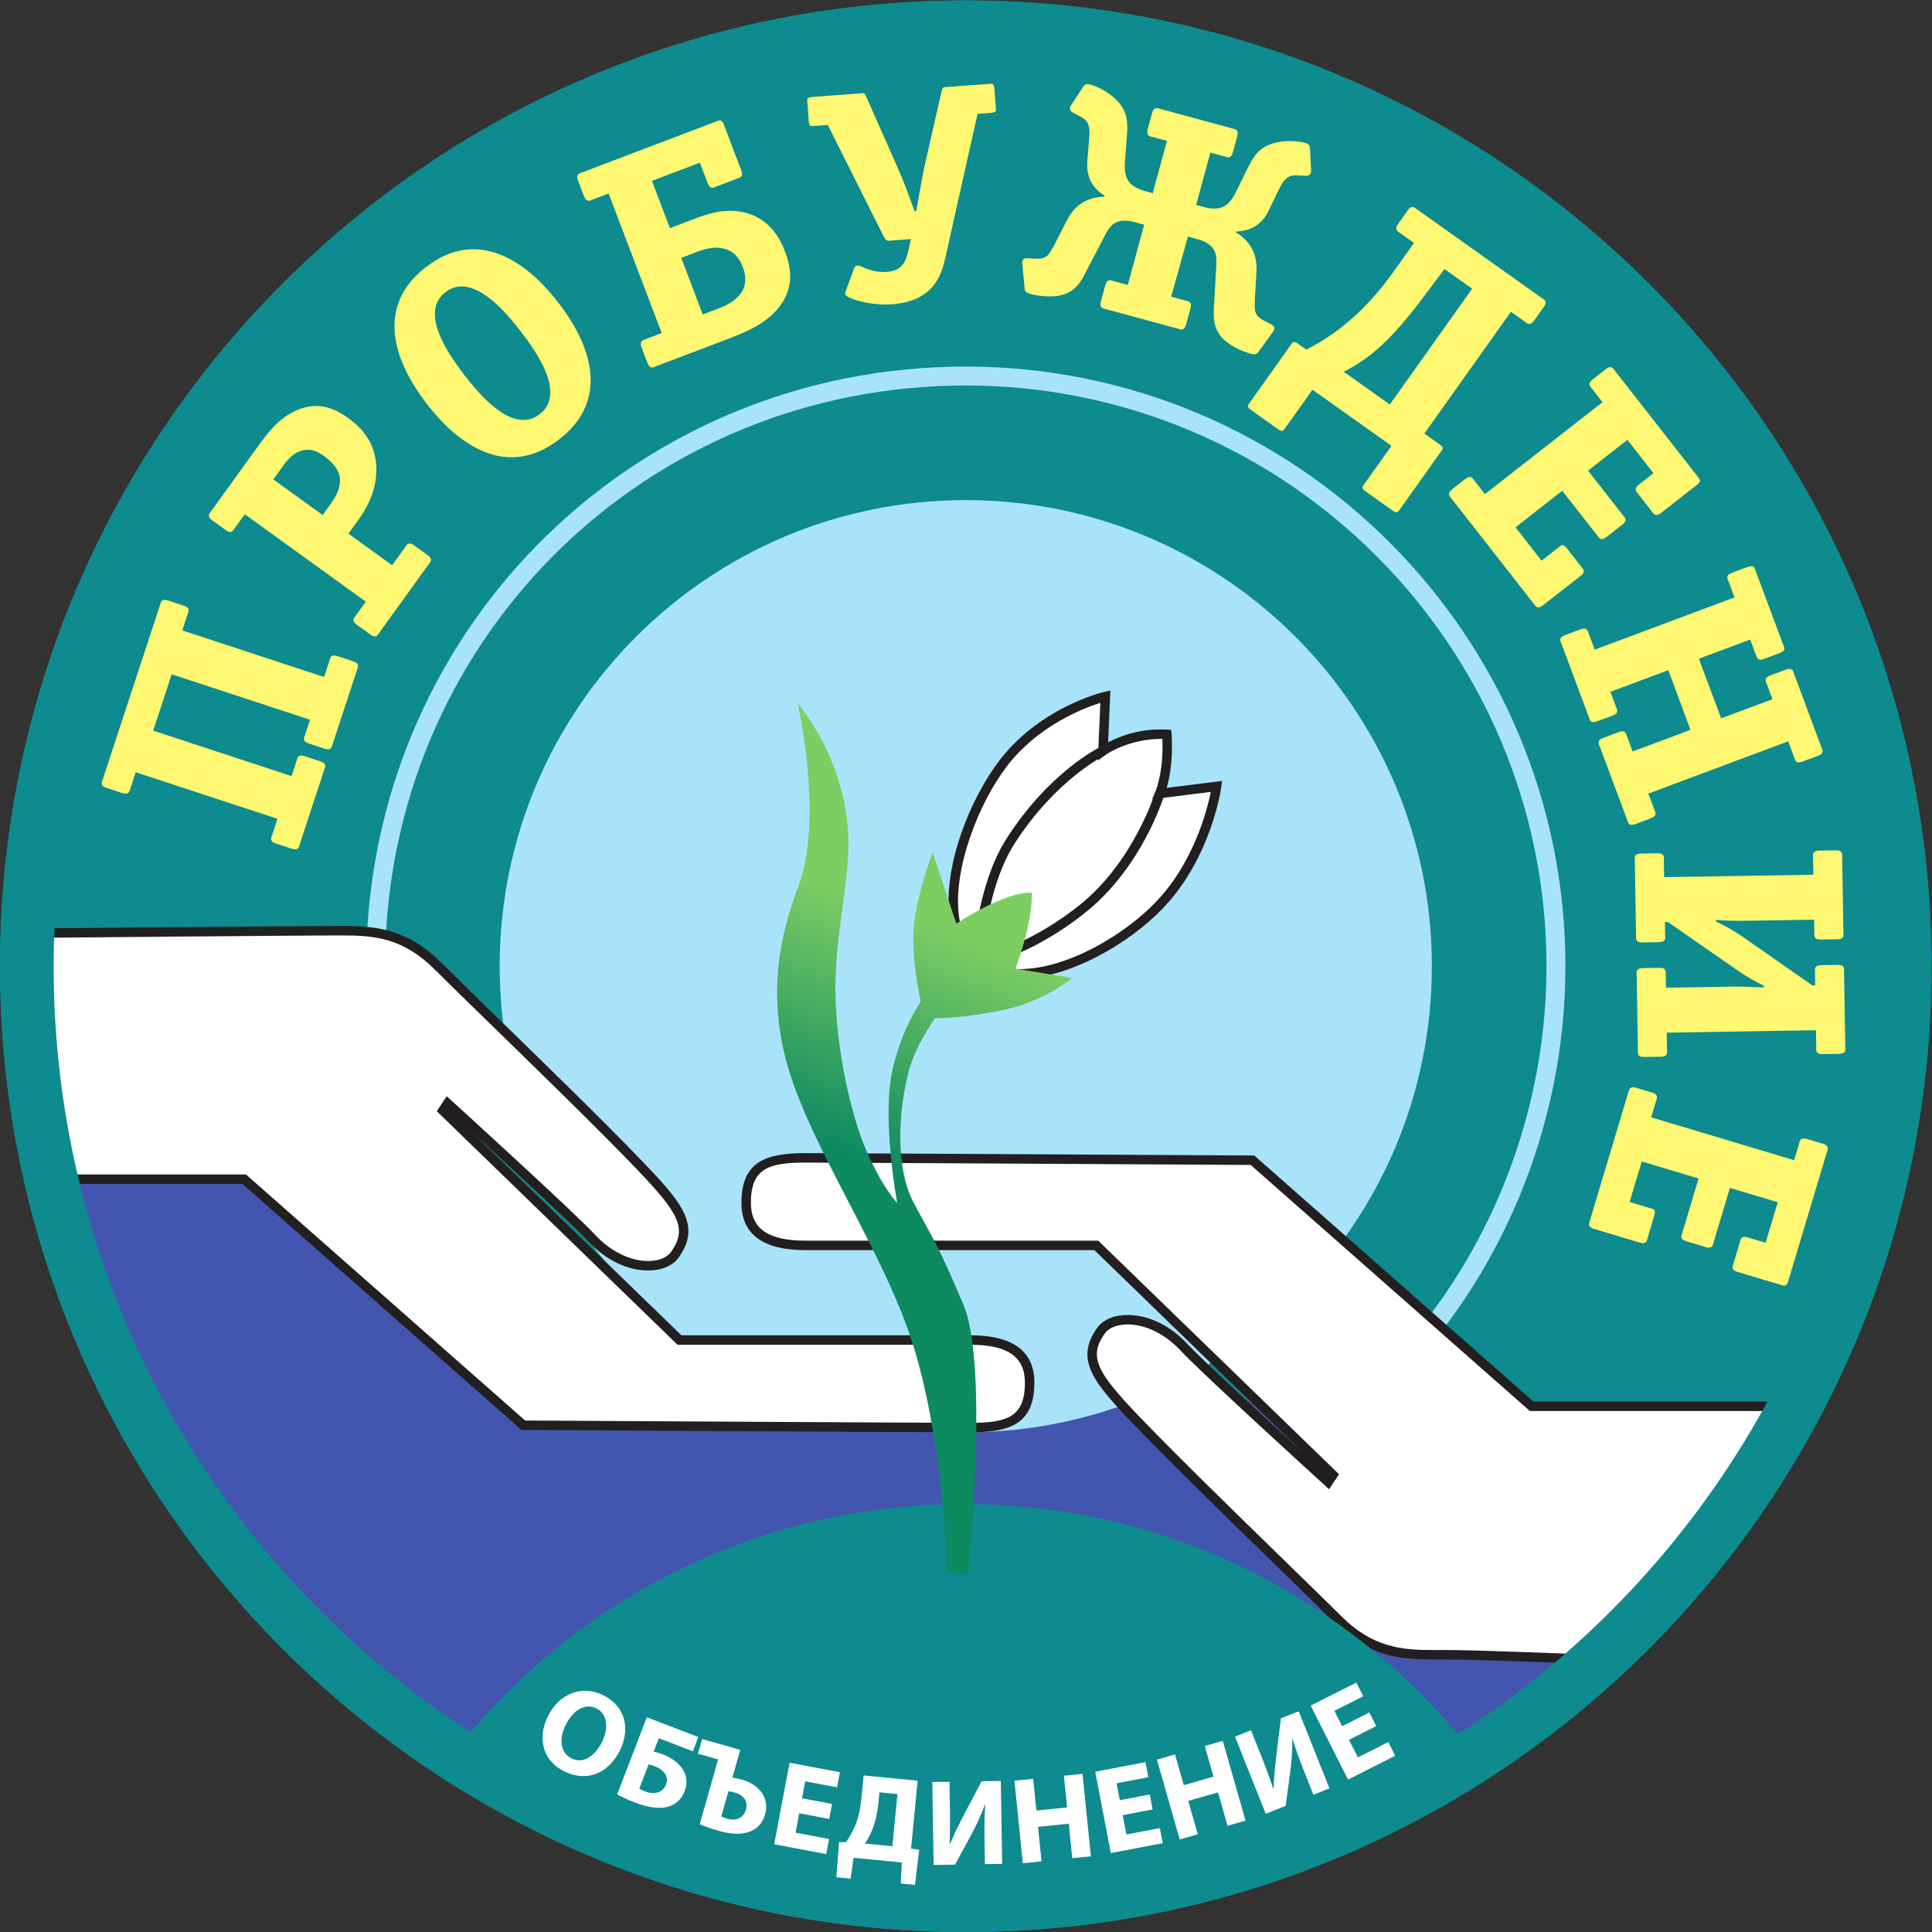
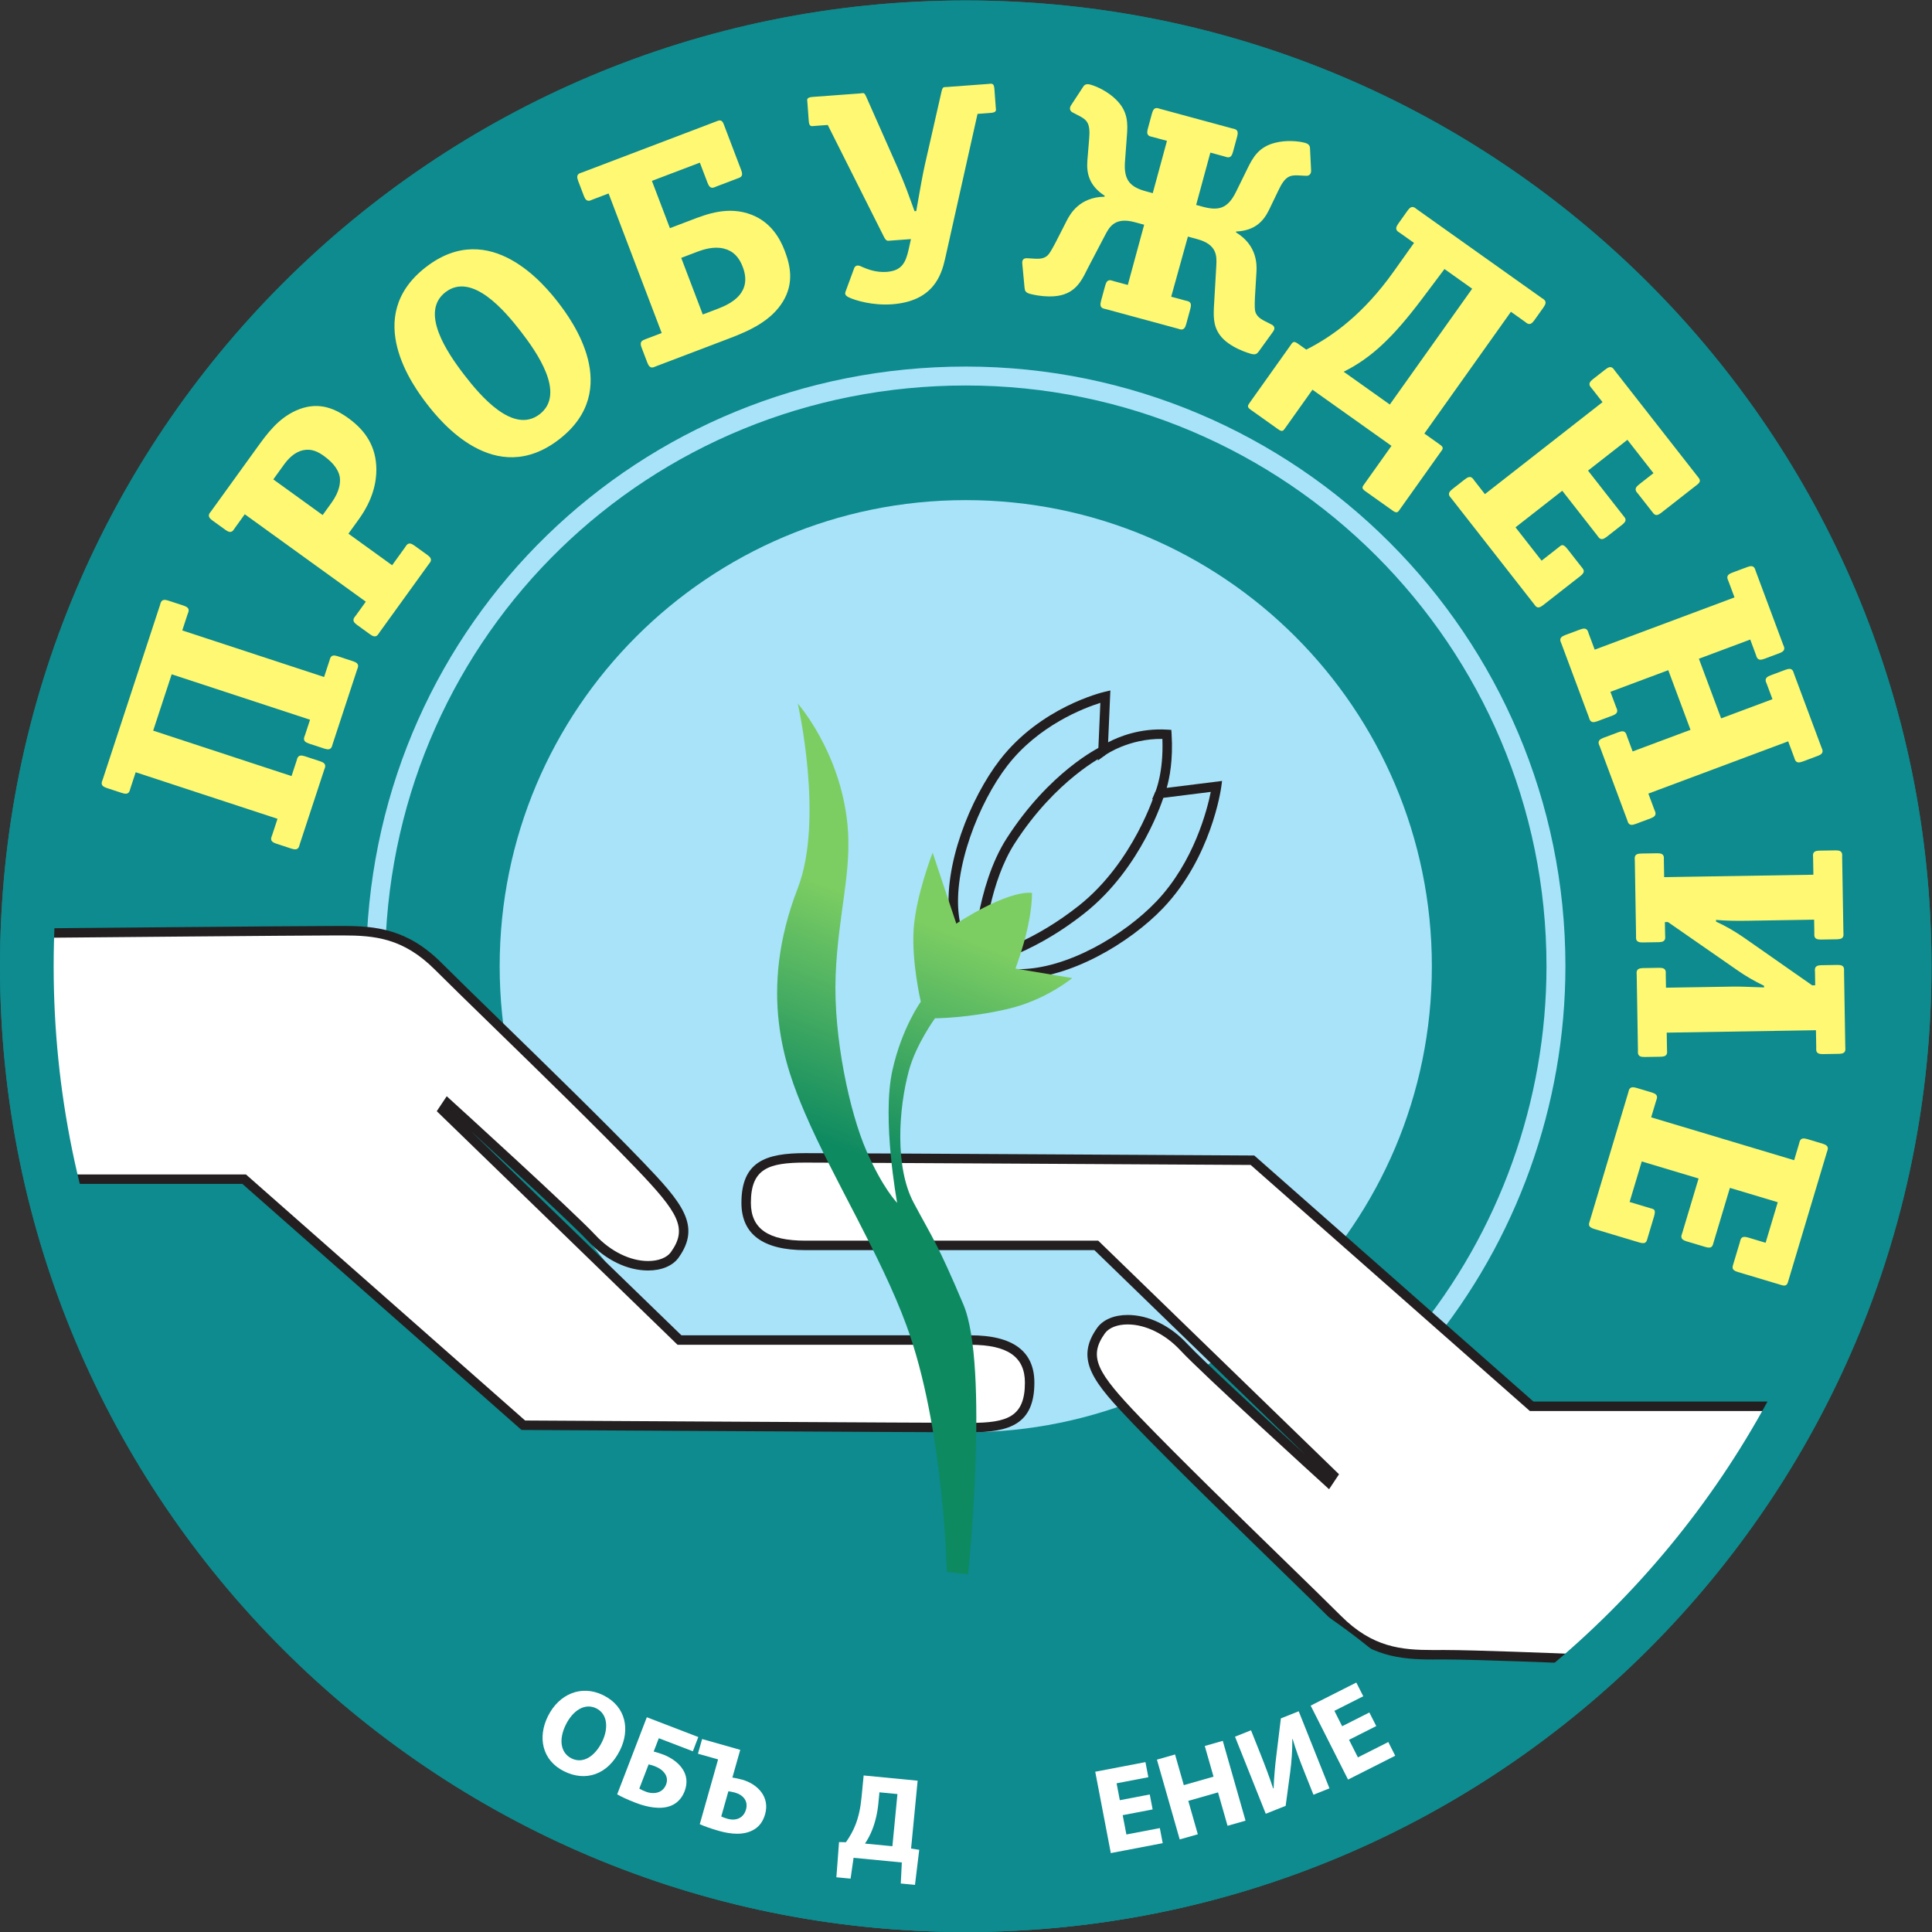
<svg xmlns="http://www.w3.org/2000/svg" xmlns:ns1="http://sodipodi.sourceforge.net/DTD/sodipodi-0.dtd" xmlns:ns2="http://www.inkscape.org/namespaces/inkscape" id="svg2" width="377.947" height="377.947" viewBox="0 0 377.947 377.947" ns1:docname="logo probuzhdenie.eps">
  <rect x="0" y="0" width="377.947" height="377.947" fill="#333333" stroke="none" />
  <defs id="defs6">
    <clipPath clipPathUnits="userSpaceOnUse" id="clipPath42">
      <path d="m 1351.34,1365.25 c 0,0 -13.89,59.02 -10.42,107.64 3.47,48.61 27.78,111.11 27.78,111.11 l 34.72,-104.17 c 0,0 72.92,48.61 111.11,45.14 0,-48.61 -24.31,-111.11 -24.31,-111.11 l 83.34,-13.89 c 0,0 -38.73,-32.2 -93.75,-45.14 -59.03,-13.89 -107.64,-13.89 -107.64,-13.89 0,0 -27.78,-38.19 -38.2,-76.38 -15.52,-56.95 -20.83,-142.37 6.95,-194.45 27.78,-52.09 34.72,-59.03 72.92,-149.301 38.19,-90.289 6.94,-395.829 6.94,-395.829 l -31.25,3.461 c 0,0 -4.46,212.297 -59.03,361.118 -38.19,104.16 -107.63,215.271 -149.3,312.501 -29.08,67.84 -69.44,177.08 -10.42,329.85 38.82,100.45 0,270.84 0,270.84 0,0 62.2,-69.93 72.92,-177.09 6.94,-69.44 -13.89,-131.94 -17.36,-222.22 -3.47,-90.28 20.83,-201.38 45.14,-256.94 24.3,-55.56 45.14,-76.39 45.14,-76.39 0,0 -22.79,123.18 -6.95,194.45 13.89,62.49 41.67,100.69 41.67,100.69 z" id="path40" />
    </clipPath>
    <linearGradient x1="0" y1="0" x2="1" y2="0" gradientUnits="userSpaceOnUse" gradientTransform="matrix(-166.666,-435.193,-435.193,166.666,1410.42,1463.2)" spreadMethod="pad" id="linearGradient50">
      <stop style="stop-opacity:1;stop-color:#7dce62" offset="0" id="stop44" />
      <stop style="stop-opacity:1;stop-color:#0e8a61" offset="0.762" id="stop46" />
      <stop style="stop-opacity:1;stop-color:#0e8a61" offset="1" id="stop48" />
    </linearGradient>
  </defs>
  <g id="g8" ns2:groupmode="layer" ns2:label="ink_ext_XXXXXX" transform="matrix(1.333,0,0,-1.333,0,377.947)">
    <g id="g10" transform="scale(0.1)">
      <path d="M 2834.61,1417.32 C 2834.61,634.621 2200.07,0 1417.29,0 634.516,0 0,634.621 0,1417.32 c 0,782.77 634.516,1417.32 1417.29,1417.32 782.78,0 1417.32,-634.55 1417.32,-1417.32" style="fill:#0d8b8e;fill-opacity:1;fill-rule:nonzero;stroke:none" id="path12" />
-       <path d="M 2270.32,692.809 2085.14,739.09 1686.99,803.91 1325.88,766.859 733.285,850.191 409.219,1229.83 53.805,1218.74 C 150.105,551.879 723.727,39.352 1417.29,39.352 c 495.18,0 929.14,261.339 1172.06,653.457 h -319.03" style="fill:#4356af;fill-opacity:1;fill-rule:nonzero;stroke:none" id="path14" />
      <path d="m 2101.33,1417.33 c 0,-377.76 -306.24,-684.021 -684.02,-684.021 -377.78,0 -684.025,306.261 -684.025,684.021 0,377.78 306.245,684.03 684.025,684.03 377.78,0 684.02,-306.25 684.02,-684.03" style="fill:#a8e3fa;fill-opacity:1;fill-rule:nonzero;stroke:none" id="path16" />
-       <path d="m 1434.67,1424.27 c -72.92,55.56 -20.83,215.28 38.2,291.67 58.72,75.99 149.3,97.22 149.3,97.22 l -3.47,-79.86 c 0,0 38.19,27.78 93.75,24.3 3.47,-55.55 -10.42,-86.8 -10.42,-86.8 l 83.33,10.42 c 0,0 -13.72,-100.52 -83.33,-173.61 -69.44,-72.92 -202.18,-133 -267.36,-83.34" style="fill:#ffffff;fill-opacity:1;fill-rule:nonzero;stroke:none" id="path18" />
      <path d="m 1427.43,1416.16 0.29,8.36 c 0.17,4.46 4.43,110.12 49.72,180.59 62.85,97.77 135.22,133.01 138.27,134.46 l 5.98,-12.54 c -0.71,-0.33 -72,-35.22 -132.56,-129.43 -35.88,-55.82 -44.91,-137.72 -46.96,-164.64 20.76,5.05 76.91,22.43 140.96,73.14 80.69,63.89 111.94,165.68 112.26,166.69 l 13.29,-3.98 c -1.31,-4.35 -32.84,-107.03 -116.92,-173.59 -83.82,-66.36 -153.14,-77.38 -156.06,-77.81 l -8.27,-1.25" style="fill:#231f20;fill-opacity:1;fill-rule:nonzero;stroke:none" id="path20" />
      <path d="m 2096.79,858.031 -21.43,17.688 c 125.21,151.961 194.19,344.321 194.2,541.601 0,469.94 -382.32,852.26 -852.27,852.26 -464.294,0 -838.477,-363.36 -851.864,-827.24 l -27.774,0.82 c 13.832,478.98 400.207,854.2 879.638,854.2 485.26,0 880.05,-394.79 880.05,-880.04 -0.02,-203.71 -71.24,-402.33 -200.55,-559.289" style="fill:#a8e3fa;fill-opacity:1;fill-rule:nonzero;stroke:none" id="path22" />
      <path d="m 57.359,1465.94 c 0,0 380.789,3.47 429.399,3.47 48.613,0 100.691,3.48 156.25,-52.08 55.555,-55.56 211.805,-204.86 295.137,-291.67 60.261,-62.76 81.195,-91.19 52.085,-131.941 -17.363,-24.309 -76.386,-24.309 -121.531,24.301 -31.691,34.13 -211.801,197.92 -211.801,197.92 l -6.949,-10.42 347.223,-336.801 c 0,0 354.168,0 427.078,0 35.42,0 86.81,-6.949 86.81,-62.5 0,-55.547 -31.25,-65.969 -86.81,-65.969 -55.98,0 -656.242,3.48 -656.242,3.48 l -409.723,361.1 H 94.398 c 0,0 -20.828,90.27 -27.777,180.56 -6.41,83.39 -9.262,180.55 -9.262,180.55" style="fill:#ffffff;fill-opacity:1;fill-rule:nonzero;stroke:none" id="path24" />
      <path d="m 2307.35,401.141 c 0,0 -139.43,5.781 -188.03,5.781 -48.61,0 -100.69,-3.481 -156.25,52.078 -55.56,55.559 -211.81,204.859 -295.14,291.672 -60.26,62.758 -81.19,91.187 -52.08,131.937 17.36,24.313 76.39,24.313 121.53,-24.3 31.69,-34.129 211.8,-197.918 211.8,-197.918 l 6.95,10.418 -347.22,336.801 c 0,0 -354.17,0 -427.09,0 -35.41,0 -86.8,6.95 -86.8,62.5 0,55.55 31.25,65.97 86.8,65.97 55.99,0 656.25,-3.47 656.25,-3.47 L 2247.79,771.5 h 367.43 c 0,0 -77.54,-126.141 -150.46,-212.941 -77.65,-92.45 -157.41,-157.418 -157.41,-157.418" style="fill:#ffffff;fill-opacity:1;fill-rule:nonzero;stroke:none" id="path26" />
      <path d="m 1614.82,1803.83 c -23.93,-7.53 -90.62,-32.82 -136.46,-92.13 -42.06,-54.44 -80.15,-151.91 -71.07,-220.81 3.59,-27.29 14.22,-47.86 31.59,-61.09 14.6,-11.13 33.67,-16.77 56.66,-16.77 70.12,0 154.44,49.98 201.46,99.36 55.26,58.03 74.65,134.81 79.87,160.77 l -86.11,-10.77 4.92,11.22 c 0.13,0.28 12.11,28.28 10.16,77.32 -49.25,0.55 -82.72,-23.01 -83.06,-23.25 l -11.65,-8.47 z m -119.28,-404.69 c -26.11,0 -48,6.59 -65.08,19.61 -20.42,15.56 -32.84,39.23 -36.94,70.34 -9.92,75.21 30.65,175.2 73.85,231.09 59.56,77.07 149.41,98.85 153.21,99.73 l 8.93,2.11 -3.31,-76.12 c 15.86,8.41 46.97,21.05 86.68,18.64 l 6.12,-0.38 0.38,-6.12 c 2.37,-37.98 -3.12,-64.94 -7.18,-78.97 l 81.26,10.16 -1.22,-8.95 c -0.57,-4.2 -14.84,-103.59 -85.18,-177.46 -49.07,-51.53 -137.49,-103.68 -211.52,-103.68" style="fill:#231f20;fill-opacity:1;fill-rule:nonzero;stroke:none" id="path28" />
      <path d="m 770.652,750.641 c 43.149,-0.243 600.148,-3.45 653.598,-3.45 54.11,0 79.87,8.848 79.87,59.028 0,37.902 -25.38,55.551 -79.87,55.551 H 994.352 l -353.379,342.81 14.625,21.94 5.965,-5.45 c 7.363,-6.68 180.687,-164.36 212.226,-198.32 22.117,-23.82 51.051,-38.07 77.363,-38.07 15.098,0 27.586,4.89 33.422,13.082 24.926,34.878 11.446,57.588 -51.433,123.108 -55.231,57.51 -141.789,141.81 -211.344,209.55 -34.899,33.98 -64.996,63.31 -83.695,82 -46.321,46.32 -88.555,50.09 -135.012,50.09 l -16.332,-0.04 c -44.352,0 -369.762,-2.93 -422.235,-3.41 0.801,-23.87 3.684,-103.74 9.016,-173.14 5.875,-76.29 21.922,-153.44 26.438,-174.15 H 360.902 l 1.985,-1.73 z m 653.598,-17.332 c -55.36,0 -650.273,3.441 -656.281,3.461 l -2.61,0.031 -1.953,1.711 -407.738,359.378 H 88.883 l -1.25,5.37 c -0.207,0.92 -21.023,91.82 -27.926,181.58 -6.363,82.61 -9.262,179.92 -9.293,180.9 l -0.203,7.08 7.078,0.07 c 3.812,0.04 381.387,3.47 429.469,3.47 l 16.332,0.04 c 47.785,0 94.805,-4.14 144.832,-54.16 18.676,-18.68 48.726,-47.94 83.558,-81.87 69.637,-67.81 156.293,-152.21 211.668,-209.9 57.772,-60.17 86.332,-93.75 52.735,-140.798 -8.57,-11.981 -24.871,-18.871 -44.731,-18.871 -30.554,0 -62.457,15.488 -87.539,42.509 -22.066,23.76 -118.175,112.24 -172.89,162.35 L 999.996,875.672 h 424.254 c 62.21,0 93.75,-23.363 93.75,-69.453 0,-60.707 -35.87,-72.91 -93.75,-72.91" style="fill:#231f20;fill-opacity:1;fill-rule:nonzero;stroke:none" id="path30" />
      <path d="m 2119.32,413.859 c 44.48,0 166.07,-4.879 185.66,-5.668 12.84,10.719 84.94,72.047 154.47,154.84 59.57,70.91 122.98,169.41 143.24,201.528 h -357.52 l -1.98,1.742 -407.77,359.389 c -43.14,0.24 -600.14,3.45 -653.6,3.45 -54.1,0 -79.86,-8.85 -79.86,-59.03 0,-37.9 25.38,-55.55 79.86,-55.55 h 429.9 l 353.38,-342.81 -14.62,-21.941 -5.96,5.453 c -7.37,6.679 -180.7,164.367 -212.23,198.316 -22.12,23.82 -51.05,38.07 -77.36,38.07 -15.1,0 -27.59,-4.886 -33.43,-13.078 -24.92,-34.879 -11.44,-57.59 51.43,-123.101 55.24,-57.508 141.8,-141.821 211.35,-209.559 34.9,-33.98 64.99,-63.308 83.7,-82 46.32,-46.34 88.56,-50.101 135,-50.101 z m 190.37,-19.769 -2.62,0.109 c -1.4,0.051 -139.85,5.781 -187.75,5.781 l -16.34,-0.058 c -47.78,0 -94.8,4.148 -144.82,54.168 -18.68,18.66 -48.73,47.941 -83.57,81.871 -69.63,67.82 -156.28,152.211 -211.67,209.91 -57.76,60.16 -86.32,93.75 -52.72,140.789 8.56,11.981 24.87,18.871 44.73,18.871 30.55,0 62.47,-15.48 87.53,-42.511 22.07,-23.758 118.18,-112.239 172.89,-162.348 l -309.27,299.988 h -424.26 c -62.2,0 -93.74,23.36 -93.74,69.45 0,60.71 35.87,72.91 93.74,72.91 55.37,0 650.28,-3.44 656.29,-3.46 l 2.6,-0.03 1.96,-1.71 407.74,-359.379 h 377.23 l -6.51,-10.57 C 2620.36,766.59 2542.5,640.289 2470.08,554.078 2392.91,462.199 2312.54,396.422 2311.72,395.77 l -2.03,-1.68" style="fill:#231f20;fill-opacity:1;fill-rule:nonzero;stroke:none" id="path32" />
      <path d="M 1417.29,0 C 1701.46,0 1965.87,83.949 2187.7,227.941 2015.71,469.91 1733.31,627.949 1413.82,627.949 1095.7,627.949 814.324,471.238 642.129,231 864.934,85.109 1131.1,0 1417.29,0" style="fill:#0d8b8e;fill-opacity:1;fill-rule:nonzero;stroke:none" id="path34" />
      <g id="g36">
        <g id="g38" clip-path="url(#clipPath42)">
          <path d="m 1351.34,1365.25 c 0,0 -13.89,59.02 -10.42,107.64 3.47,48.61 27.78,111.11 27.78,111.11 l 34.72,-104.17 c 0,0 72.92,48.61 111.11,45.14 0,-48.61 -24.31,-111.11 -24.31,-111.11 l 83.34,-13.89 c 0,0 -38.73,-32.2 -93.75,-45.14 -59.03,-13.89 -107.64,-13.89 -107.64,-13.89 0,0 -27.78,-38.19 -38.2,-76.38 -15.52,-56.95 -20.83,-142.37 6.95,-194.45 27.78,-52.09 34.72,-59.03 72.92,-149.301 38.19,-90.289 6.94,-395.829 6.94,-395.829 l -31.25,3.461 c 0,0 -4.46,212.297 -59.03,361.118 -38.19,104.16 -107.63,215.271 -149.3,312.501 -29.08,67.84 -69.44,177.08 -10.42,329.85 38.82,100.45 0,270.84 0,270.84 0,0 62.2,-69.93 72.92,-177.09 6.94,-69.44 -13.89,-131.94 -17.36,-222.22 -3.47,-90.28 20.83,-201.38 45.14,-256.94 24.3,-55.56 45.14,-76.39 45.14,-76.39 0,0 -22.79,123.18 -6.95,194.45 13.89,62.49 41.67,100.69 41.67,100.69" style="fill:url(#linearGradient50);fill-opacity:1;fill-rule:nonzero;stroke:none" id="path52" />
        </g>
      </g>
      <path d="M 1417.29,78.75 C 678.004,78.75 78.734,678.102 78.734,1417.32 c 0,739.3 599.27,1338.59 1338.556,1338.59 739.32,0 1338.59,-599.29 1338.59,-1338.59 0,-739.218 -599.27,-1338.57 -1338.59,-1338.57 z m 0,2755.89 C 634.516,2834.64 0,2200.09 0,1417.32 0,634.621 634.516,0 1417.29,0 c 782.78,0 1417.32,634.621 1417.32,1417.32 0,782.77 -634.54,1417.32 -1417.32,1417.32" style="fill:#0d8b8e;fill-opacity:1;fill-rule:nonzero;stroke:none" id="path54" />
      <path d="M 830.414,304.301 C 819.781,283 822.301,262.98 838.77,254.762 c 16.64,-8.301 34.058,2.797 44.609,23.929 9.734,19.559 8.746,41.008 -8.207,49.481 -16.625,8.297 -34.219,-2.711 -44.758,-23.871 z m 79.356,-37.762 c -17.793,-35.668 -50.223,-46.519 -82.032,-30.648 -32.304,16.078 -39.031,49.91 -23.574,80.91 16.266,32.609 49.266,46.597 81.399,30.578 33.429,-16.66 39.199,-50.809 24.207,-80.84" style="fill:#ffffff;fill-opacity:1;fill-rule:nonzero;stroke:none" id="path56" />
      <path d="m 938.215,210.422 c 2.668,-1.633 6.14,-3.16 9.68,-4.512 6.253,-2.422 13.265,-2.789 18.98,-0.512 4.543,1.743 8.484,5.454 10.621,11.012 2.207,5.731 1.465,10.852 -1.144,15.141 -3.188,5.308 -9.016,9.277 -15.09,11.609 -2.867,1.102 -5.973,2.11 -9.364,2.84 z m 86.595,75.699 -8.02,-20.91 -49.942,19.18 -7.532,-19.559 c 4.082,-1.012 9.606,-2.742 14.161,-4.473 11.472,-4.429 22.351,-11.89 28.483,-21.589 5.73,-8.79 7.53,-19.758 2.73,-32.231 -4.29,-11.148 -11.815,-18.129 -20.663,-21.48 -14.726,-5.598 -33.906,-2.09 -51.277,4.601 -12.656,4.86 -21.605,9.25 -27.023,12.32 l 43.511,113.192 75.572,-29.051" style="fill:#ffffff;fill-opacity:1;fill-rule:nonzero;stroke:none" id="path58" />
      <path d="m 1058.48,169.559 c 2.45,-1.27 5.36,-2.278 9.36,-3.418 12.16,-3.442 23.34,0.929 26.94,13.589 3.68,13.051 -4.78,21.622 -16.08,24.829 -3.29,0.91 -6.87,1.57 -9.75,2 z m 27.86,97.761 -11.52,-40.648 c 3.41,-0.582 9.12,-1.633 14.33,-3.102 22.94,-6.511 40.85,-25.449 33.72,-50.64 -3.19,-11.309 -9.2,-18.621 -16.78,-22.852 -14.37,-8.328 -33.09,-6.769 -50.97,-1.726 -13.04,3.687 -22.53,7.32 -28.19,9.847 l 26.9,95.082 -29.56,8.348 6.11,21.543 55.96,-15.852" style="fill:#ffffff;fill-opacity:1;fill-rule:nonzero;stroke:none" id="path60" />
-       <path d="m 1216.92,165.891 -44.03,8.328 -5.36,-28.418 49.19,-9.281 -4.19,-22.192 -76.36,14.41 22.57,119.672 73.88,-13.91 -4.18,-22.219 -46.71,8.821 -4.69,-24.872 44.03,-8.3 -4.15,-22.039" style="fill:#ffffff;fill-opacity:1;fill-rule:nonzero;stroke:none" id="path62" />
      <path d="m 1289.06,188.82 c -1.36,-14.019 -4.48,-27.511 -9.26,-39.39 -2.87,-7.16 -6.64,-14.239 -10.42,-19.668 l 40.25,-3.871 7.41,76.55 -26.42,2.547 z m 57.62,33.231 -9.62,-99.551 11.97,-1.879 -6.25,-51.449 -20.85,2 1.54,30.879 -70.8,6.828 -4.41,-30.57 -20.85,2.012 3.91,51.668 10.13,-0.25 c 5.68,8.153 10.5,16.582 14.1,25.852 4.6,11.89 7.32,24.859 8.75,39.781 l 3.14,32.348 79.24,-7.668" style="fill:#ffffff;fill-opacity:1;fill-rule:nonzero;stroke:none" id="path64" />
-       <path d="m 1393.44,220.5 0.59,-36.102 c 0.32,-19.5 0.28,-38.847 -0.54,-55.097 h 0.72 c 6.09,14.379 13.94,30.578 20.96,43.699 l 25.39,48.27 28.17,0.449 2.01,-121.68 -25.29,-0.41 -0.59,35.91 c -0.3,18.801 -0.22,35.402 1.15,51.332 h -0.54 c -5.36,-14.539 -12.86,-30.742 -19.87,-43.68 l -24.02,-44.3 -31.42,-0.5 -2.01,121.699 25.29,0.41" style="fill:#ffffff;fill-opacity:1;fill-rule:nonzero;stroke:none" id="path66" />
-       <path d="m 1516.23,224.789 4.72,-46.519 45.11,4.558 -4.72,46.543 27.31,2.77 12.28,-121.121 -27.32,-2.758 -5.12,50.668 -45.12,-4.59 5.15,-50.668 -27.5,-2.793 -12.28,121.152 27.49,2.758" style="fill:#ffffff;fill-opacity:1;fill-rule:nonzero;stroke:none" id="path68" />
      <path d="m 1691.56,179.871 -43.95,-8.41 5.43,-28.352 49.07,9.391 4.25,-22.129 -76.19,-14.57 -22.85,119.41 73.7,14.098 4.24,-22.161 -46.6,-8.918 4.75,-24.8 43.94,8.41 4.21,-21.969" style="fill:#ffffff;fill-opacity:1;fill-rule:nonzero;stroke:none" id="path70" />
      <path d="m 1724.45,260.539 12.84,-45 43.62,12.449 -12.84,45 26.41,7.543 33.42,-117.133 -26.41,-7.527 -13.99,49.008 -43.61,-12.449 13.98,-49.02 -26.59,-7.558 -33.43,117.097 26.6,7.59" style="fill:#ffffff;fill-opacity:1;fill-rule:nonzero;stroke:none" id="path72" />
      <path d="m 1835.93,296 13.4,-33.578 c 7.23,-18.133 14.06,-36.223 19.08,-51.742 l 0.67,0.269 c 0.58,15.629 2.18,33.563 4.06,48.34 l 6.6,54.172 26.19,10.449 45.14,-113.109 -23.51,-9.403 -13.32,33.434 c -6.97,17.438 -12.79,33.008 -17.18,48.387 l -0.51,-0.188 c 0.17,-15.511 -1.1,-33.34 -3.05,-47.941 l -6.72,-49.961 -29.21,-11.641 -45.13,113.121 23.49,9.391" style="fill:#ffffff;fill-opacity:1;fill-rule:nonzero;stroke:none" id="path74" />
      <path d="m 2019.71,302.211 -39.94,-20.18 13.02,-25.769 44.61,22.539 10.16,-20.129 -69.24,-34.992 -54.86,108.558 67,33.852 10.18,-20.129 -42.35,-21.391 11.38,-22.582 39.94,20.184 10.1,-19.961" style="fill:#ffffff;fill-opacity:1;fill-rule:nonzero;stroke:none" id="path76" />
      <path d="m 518.266,1864.85 c 10.566,-3.47 6.89,-8.95 5.672,-12.67 l -35.715,-108.71 c -1.219,-3.71 -1.52,-10.3 -12.071,-6.83 l -22.789,7.47 c -10.55,3.47 -6.886,8.95 -5.668,12.67 l 7.325,22.29 -203.051,66.67 -27.16,-82.68 203.058,-66.67 7.324,22.3 c 1.219,3.72 1.52,10.31 12.071,6.84 l 22.789,-7.48 c 10.551,-3.47 6.887,-8.95 5.668,-12.66 l -35.715,-108.71 c -1.219,-3.72 -1.504,-10.31 -12.07,-6.84 l -22.782,7.48 c -10.566,3.47 -6.894,8.95 -5.675,12.66 l 7.789,23.7 -208.129,68.33 -7.774,-23.7 c -1.222,-3.71 -1.519,-10.31 -12.07,-6.84 l -22.801,7.48 c -10.551,3.47 -6.875,8.95 -5.652,12.67 l 83.918,255.51 c 1.219,3.71 1.515,10.3 12.066,6.83 l 22.801,-7.48 c 10.551,-3.46 6.875,-8.94 5.652,-12.66 l -7.781,-23.7 208.129,-68.33 7.781,23.7 c 1.223,3.71 1.512,10.31 12.074,6.83 l 22.786,-7.47" style="fill:#fff873;fill-opacity:1;fill-rule:nonzero;stroke:none" id="path78" />
      <path d="m 486.383,2097.3 c 12.582,17.44 13.398,30.72 12.23,38.19 -1.609,8.4 -7.105,19 -23.332,30.72 -7.918,5.72 -17.793,11.04 -30.066,8.45 -13.578,-2.85 -22.664,-13.17 -28.953,-21.89 l -15.168,-21 72.418,-52.31 z m 141,-76.53 c 9.008,-6.5 3.84,-10.62 1.547,-13.79 l -72.09,-99.86 c -2.289,-3.17 -4.57,-9.37 -13.574,-2.85 l -19.453,14.05 c -9.004,6.49 -3.852,10.62 -1.555,13.78 l 14.578,20.22 -177.613,128.3 -14.594,-20.21 c -2.281,-3.18 -4.555,-9.38 -13.566,-2.86 l -19.461,14.04 c -9.004,6.52 -3.836,10.62 -1.559,13.8 l 66.949,92.73 c 14.879,20.6 30.899,42.81 57.672,54.83 29.633,12.94 53.305,5.5 76.727,-11.41 25.582,-18.49 40.828,-42.16 40.949,-75.41 -0.016,-17.48 -4.379,-43.27 -25.84,-72.99 l -15.16,-21.01 64.125,-46.32 18.883,26.15 c 2.289,3.18 4.57,9.38 13.574,2.86 l 19.461,-14.05" style="fill:#fff873;fill-opacity:1;fill-rule:nonzero;stroke:none" id="path80" />
      <path d="m 764.387,2348.76 c -22.817,29.56 -71.598,87.92 -110.676,57.74 -37.543,-28.98 1.519,-87.56 27.871,-121.68 22.813,-29.55 71.328,-87.56 110.406,-57.38 39.09,30.17 -4.777,91.76 -27.601,121.32 z m 56.136,-158.27 c -94.425,-72.9 -174.328,26.57 -193.898,51.89 -19.828,25.69 -95.867,128.15 -1.453,201.05 94.43,72.92 175.156,-27.61 194.176,-52.23 19.554,-25.33 95.59,-127.79 1.175,-200.71" style="fill:#fff873;fill-opacity:1;fill-rule:nonzero;stroke:none" id="path82" />
      <path d="m 1053.75,2382.32 c 20.56,7.82 50.49,23.96 36.26,61.34 -5.53,14.54 -14.21,23.6 -28.02,26.91 -14.43,3.56 -29.82,-1.36 -38.95,-4.83 l -23.306,-8.87 31.616,-83.07 z m -183.91,160.21 c -3.649,-1.4 -8.949,-5.32 -12.91,5.07 l -8.532,22.42 c -3.96,10.39 2.618,10.99 6.266,12.38 l 195.106,74.21 c 5.03,1.91 9.28,4.47 12.29,-3.42 l 25.77,-67.71 c 3.63,-9.55 -1.26,-10.45 -6.28,-12.37 l -30.15,-11.47 c -3.66,-1.39 -8.97,-5.3 -12.93,5.07 l -11.38,29.91 -70.36,-26.76 26.407,-69.37 31.983,12.17 c 21.47,8.17 53.75,20.91 88.2,7.39 28.9,-11.35 41.89,-35.89 48.38,-52.92 8.22,-21.61 13.74,-47.08 -2.6,-74.22 -17.41,-28.5 -48.6,-42.74 -78.3,-54.03 l -107.831,-41.01 c -3.66,-1.39 -8.969,-5.32 -12.914,5.08 l -8.547,22.41 c -3.309,8.74 0.801,10.3 6.281,12.39 l 23.301,8.85 -77.945,204.78 -23.305,-8.85" style="fill:#fff873;fill-opacity:1;fill-rule:nonzero;stroke:none" id="path84" />
      <path d="m 1306.65,2482.2 c -3.91,-0.29 -5.8,-1.32 -9.2,5.11 l -82.69,164.62 -19.01,-1.41 c -4.39,-0.31 -8.19,-1.95 -8.84,6.93 l -2.02,27.49 c -0.3,3.99 -2.02,7.42 7.73,8.14 l 69.7,5.15 c 5.36,0.4 5.71,2.22 9.22,-5.56 l 45.28,-102.29 c 12.97,-29.8 14.34,-35.05 25.36,-65 l 2.44,0.19 c 6.19,35.67 9.7,54.64 12.65,67.81 l 24.43,107.44 c 1.89,7.72 2.96,6.46 8.32,6.85 l 60.44,4.48 c 4.39,0.31 8.19,1.94 8.84,-6.94 l 2.04,-27.48 c 0.28,-3.99 2,-7.43 -7.75,-8.14 l -19,-1.41 -47.58,-212.58 c -5.55,-24.48 -17.45,-62.37 -77.89,-66.83 -27.8,-2.06 -53.82,5.39 -64,10.43 -6.11,3.11 -4.88,6.32 -4.07,8.61 l 12.67,34.37 c 0.82,2.28 3.19,3.36 4.64,3.46 1.95,0.15 3.97,-0.59 8.03,-2.52 7.1,-3.05 19.69,-7.91 34.81,-6.8 21.94,1.63 27.95,13.22 32.35,33.15 l 3.32,14.96 -30.22,-2.23" style="fill:#fff873;fill-opacity:1;fill-rule:nonzero;stroke:none" id="path86" />
      <path d="m 1718.79,2399.87 20.77,-5.63 c 3.77,-1.03 10.38,-0.98 7.46,-11.7 l -6.29,-23.16 c -2.92,-10.73 -8.59,-7.35 -12.36,-6.32 l -105.2,28.54 c -3.78,1.03 -10.37,0.97 -7.46,11.69 l 6.3,23.17 c 2.91,10.72 8.57,7.34 12.35,6.31 l 20.75,-5.63 24.01,88.38 -13.67,3.69 c -29.25,7.94 -37.34,-6.9 -43.67,-19 l -25.32,-48.41 c -6.54,-12.94 -13.57,-29.47 -31.34,-37.08 -21.31,-9.43 -52.43,-0.97 -53.38,-0.72 -8.02,2.17 -7.56,5.74 -8.16,9.13 l -3.4,35.92 c -0.24,2.83 0.56,7.68 7.04,7.31 l 12.97,-0.76 c 5.53,-0.12 11.66,0.05 16.95,4.61 2.7,2.5 5.4,6.82 11.61,18.5 l 17.35,33.98 c 4.1,7.63 17.68,33.43 54.81,33.95 l 0.35,1.29 c -23.26,15.05 -26.86,33.53 -25.5,51.59 l 2.62,31.98 c 2.06,22.48 -3.15,27.57 -13.29,33.08 l -11.1,5.78 c -4.01,2.01 -4.85,6.39 -2.28,10.3 l 18.19,27.76 c 2.58,3.9 6.59,3.74 10.36,2.71 9.45,-2.56 25.61,-10.17 37.18,-21.61 18.1,-17.33 17.8,-35.22 16.32,-53.69 l -2.84,-38.39 c -1.92,-27.57 8.71,-36.9 31.36,-43.05 l 9.43,-2.56 20.87,76.78 -20.76,5.63 c -3.77,1.03 -10.38,0.97 -7.46,11.71 l 6.29,23.15 c 2.91,10.72 8.59,7.35 12.36,6.32 l 105.19,-28.54 c 3.79,-1.03 10.38,-0.97 7.46,-11.7 l -6.29,-23.16 c -2.9,-10.72 -8.57,-7.34 -12.34,-6.32 l -20.77,5.64 -20.86,-76.79 9.43,-2.56 c 22.65,-6.15 36.55,-3.46 48.84,21.29 l 16.99,34.55 c 8.08,16.68 16.88,32.26 41.25,38.08 15.78,4 33.57,2.4 43.01,-0.16 3.77,-1.02 7.31,-2.9 7.57,-7.58 l 1.63,-33.13 c 0.24,-4.69 -2.69,-8.04 -7.17,-7.74 l -12.49,0.63 c -11.55,0.38 -18.62,-1.4 -28.22,-21.82 l -13.93,-28.93 c -7.96,-16.25 -20.42,-30.38 -48.11,-31.61 l -0.35,-1.28 c 31.76,-19.22 30.43,-48.34 30.11,-57 l -2.26,-38.08 c -0.54,-13.2 -0.4,-18.3 0.67,-21.82 2.25,-6.6 7.44,-9.86 12.29,-12.55 l 11.57,-5.89 c 5.78,-2.96 4.02,-7.54 2.38,-9.86 l -21.12,-29.27 c -2.23,-2.62 -3.64,-5.93 -11.66,-3.76 -0.95,0.26 -32.08,8.71 -45.69,27.6 -10.3,14.31 -9.39,28.8 -8.27,47.84 l 3.14,54.41 c 0.66,13.65 1.21,30.54 -28.05,38.47 l -13.67,3.72 -24.5,-88.23" style="fill:#fff873;fill-opacity:1;fill-rule:nonzero;stroke:none" id="path88" />
      <path d="m 2160.48,2411.61 -40.63,28.88 -33.41,-44.45 c -41.02,-54.31 -72.92,-85.65 -114.55,-106.25 l 67.73,-48.14 z m -47.05,-228.96 c 6.38,-4.53 3.52,-6.86 0.42,-11.2 l -59.01,-83 c -2.58,-3.62 -4.09,-7.44 -10.47,-2.91 l -40.65,28.87 c -6.38,4.54 -4.43,6.43 -1.07,11.14 l 39.43,55.45 -115.96,82.38 -39.41,-55.43 c -3.37,-4.72 -4.5,-7.18 -10.88,-2.65 l -40.63,28.88 c -5.6,3.97 -4.05,6.14 -0.7,10.85 l 59.02,82.99 c 3.09,4.34 4.37,7.82 10.74,3.28 l 12.75,-9.06 c 39.14,19.65 84.42,52.93 127.97,114.18 l 30.15,42.4 -20.32,14.44 c -3.18,2.27 -9.39,4.49 -2.96,13.55 l 13.92,19.57 c 6.44,9.07 10.59,3.94 13.78,1.67 l 182.88,-129.96 c 3.18,-2.26 9.39,-4.5 2.96,-13.56 l -13.92,-19.56 c -6.45,-9.06 -10.6,-3.93 -13.79,-1.67 l -20.31,14.45 -127.05,-178.67 23.11,-16.43" style="fill:#fff873;fill-opacity:1;fill-rule:nonzero;stroke:none" id="path90" />
      <path d="m 2264.45,1947.09 c -8.4,-6.59 -10.67,-1.53 -13.38,1.95 l -120.85,154.5 c -2.41,3.08 -7.72,6.98 1.03,13.83 l 18.9,14.79 c 8.76,6.84 11.27,0.74 13.68,-2.34 l 15.37,-19.65 172.6,134.98 -15.36,19.65 c -2.41,3.08 -7.73,7 1.02,13.85 l 18.9,14.78 c 8.75,6.84 11.27,0.74 13.69,-2.34 l 120.54,-154.11 c 3.32,-4.24 7.02,-7.55 0.37,-12.75 l -53.22,-41.62 c -8.04,-6.29 -10.36,-1.9 -13.67,2.35 l -19.9,25.43 c -2.4,3.07 -7.71,6.99 1.03,13.83 l 21.36,16.71 -38.26,48.93 -57.78,-45.18 51.23,-65.5 c 3.01,-3.86 7.39,-7.27 -1.02,-13.84 l -23.11,-18.08 c -8.76,-6.83 -11.27,-0.73 -13.68,2.35 l -51.23,65.5 -68.61,-53.67 38.26,-48.92 24.51,19.16 c 4.55,3.55 6.46,6.9 13.68,-2.35 l 19.88,-25.43 c 3.01,-3.85 7.39,-7.27 -1.01,-13.83 l -54.97,-42.98" style="fill:#fff873;fill-opacity:1;fill-rule:nonzero;stroke:none" id="path92" />
      <path d="m 2400.13,1626.01 c -10.4,-3.89 -10.96,2.69 -12.31,6.35 l -39.97,107.22 c -1.37,3.67 -5.27,9.01 5.15,12.9 l 22.47,8.4 c 10.4,3.89 10.96,-2.69 12.34,-6.37 l 8.18,-21.98 84.91,31.72 -32.61,87.52 -84.92,-31.73 8.2,-21.99 c 1.36,-3.67 5.25,-9.01 -5.16,-12.9 l -22.47,-8.4 c -10.4,-3.89 -10.96,2.69 -12.33,6.37 l -39.97,107.2 c -1.37,3.68 -5.25,9.01 5.15,12.9 l 22.48,8.4 c 10.41,3.89 10.96,-2.69 12.33,-6.37 l 8.72,-23.35 205.18,76.69 -8.71,23.35 c -1.37,3.68 -5.24,9.01 5.16,12.9 l 22.48,8.4 c 10.4,3.89 10.96,-2.69 12.32,-6.36 l 39.97,-107.21 c 1.37,-3.68 5.26,-9.01 -5.15,-12.9 l -22.47,-8.39 c -10.4,-3.9 -10.96,2.68 -12.34,6.36 l -8.18,21.99 -75.35,-28.16 32.63,-87.51 75.34,28.16 -8.2,21.98 c -1.36,3.68 -5.26,9.01 5.14,12.9 l 22.49,8.39 c 10.4,3.9 10.96,-2.69 12.33,-6.36 l 39.96,-107.2 c 1.37,-3.68 5.26,-9.01 -5.16,-12.9 l -22.47,-8.4 c -10.4,-3.89 -10.96,2.69 -12.33,6.37 l -8.71,23.35 -205.19,-76.68 8.72,-23.36 c 1.35,-3.68 5.24,-9.01 -5.16,-12.9 l -22.49,-8.4" style="fill:#fff873;fill-opacity:1;fill-rule:nonzero;stroke:none" id="path94" />
      <path d="m 2443.33,1482.08 0.32,-19.06 c 0.07,-3.9 1.93,-10.22 -9.16,-10.41 l -24,-0.38 c -11.1,-0.19 -9.42,6.19 -9.49,10.1 l -1.82,109.96 c -0.06,3.91 -1.94,10.24 9.17,10.42 l 23.98,0.39 c 11.11,0.18 9.43,-6.21 9.49,-10.12 l 0.41,-24.93 219,3.56 -0.41,24.92 c -0.07,3.91 -1.96,10.24 9.16,10.42 l 23.99,0.38 c 11.09,0.19 9.42,-6.2 9.49,-10.1 l 1.82,-109.96 c 0.06,-3.9 1.94,-10.24 -9.17,-10.42 l -23.98,-0.39 c -11.11,-0.17 -9.44,6.21 -9.5,10.12 l -0.32,19.06 -98.6,-1.61 c -16.89,-0.27 -30.66,0 -45.35,1.23 l 0.04,-2.45 c 14.33,-6.6 27.35,-14.21 39.93,-22.81 l 101.13,-70.72 4.44,0.08 -0.31,19.05 c -0.07,3.93 -1.94,10.25 9.17,10.42 l 23.97,0.4 c 11.12,0.18 9.43,-6.22 9.5,-10.12 l 1.81,-109.94 c 0.07,-3.94 1.95,-10.26 -9.15,-10.42 l -23.99,-0.4 c -11.11,-0.17 -9.43,6.21 -9.49,10.11 l -0.41,24.93 -219,-3.55 0.41,-24.93 c 0.07,-3.91 1.95,-10.23 -9.16,-10.42 l -23.98,-0.38 c -11.11,-0.19 -9.44,6.21 -9.51,10.11 l -1.81,109.96 c -0.05,3.91 -1.94,10.24 9.17,10.41 l 23.98,0.39 c 11.11,0.18 9.44,-6.19 9.49,-10.12 l 0.33,-19.05 98.6,1.6 c 8.44,0.14 18.22,-0.19 45.34,-1.22 l -0.04,2.44 c -13.88,6.62 -27.79,14.71 -39.93,23.31 l -101.12,70.22 -4.44,-0.08" style="fill:#fff873;fill-opacity:1;fill-rule:nonzero;stroke:none" id="path96" />
      <path d="m 2339.37,1031.83 c -10.21,3.07 -7.4,7.84 -6.13,12.07 l 56.25,187.81 c 1.12,3.74 1.25,10.33 11.87,7.15 l 23,-6.89 c 10.63,-3.19 7.1,-8.76 5.98,-12.5 l -7.15,-23.9 209.79,-62.91 7.15,23.9 c 1.13,3.75 1.25,10.34 11.89,7.17 l 22.98,-6.9 c 10.64,-3.2 7.11,-8.76 5.99,-12.53 l -56.11,-187.331 c -1.55,-5.16 -2.1,-10.098 -10.19,-7.66 L 2550,968.691 c -9.77,2.95 -7.52,7.368 -5.99,12.528 l 9.27,30.901 c 1.12,3.74 1.25,10.36 11.88,7.15 l 25.96,-7.78 17.82,59.48 -70.21,21.06 -23.85,-79.62 c -1.41,-4.69 -1.68,-10.23 -11.9,-7.16 l -28.07,8.41 c -10.65,3.2 -7.12,8.79 -6,12.53 l 23.85,79.62 -83.4,25.01 -17.83,-59.49 29.8,-8.92 c 5.52,-1.66 9.35,-1.28 5.98,-12.54 l -9.25,-30.9 c -1.4,-4.69 -1.68,-10.22 -11.89,-7.16 l -66.8,20.02" style="fill:#fff873;fill-opacity:1;fill-rule:nonzero;stroke:none" id="path98" />
    </g>
  </g>
</svg>